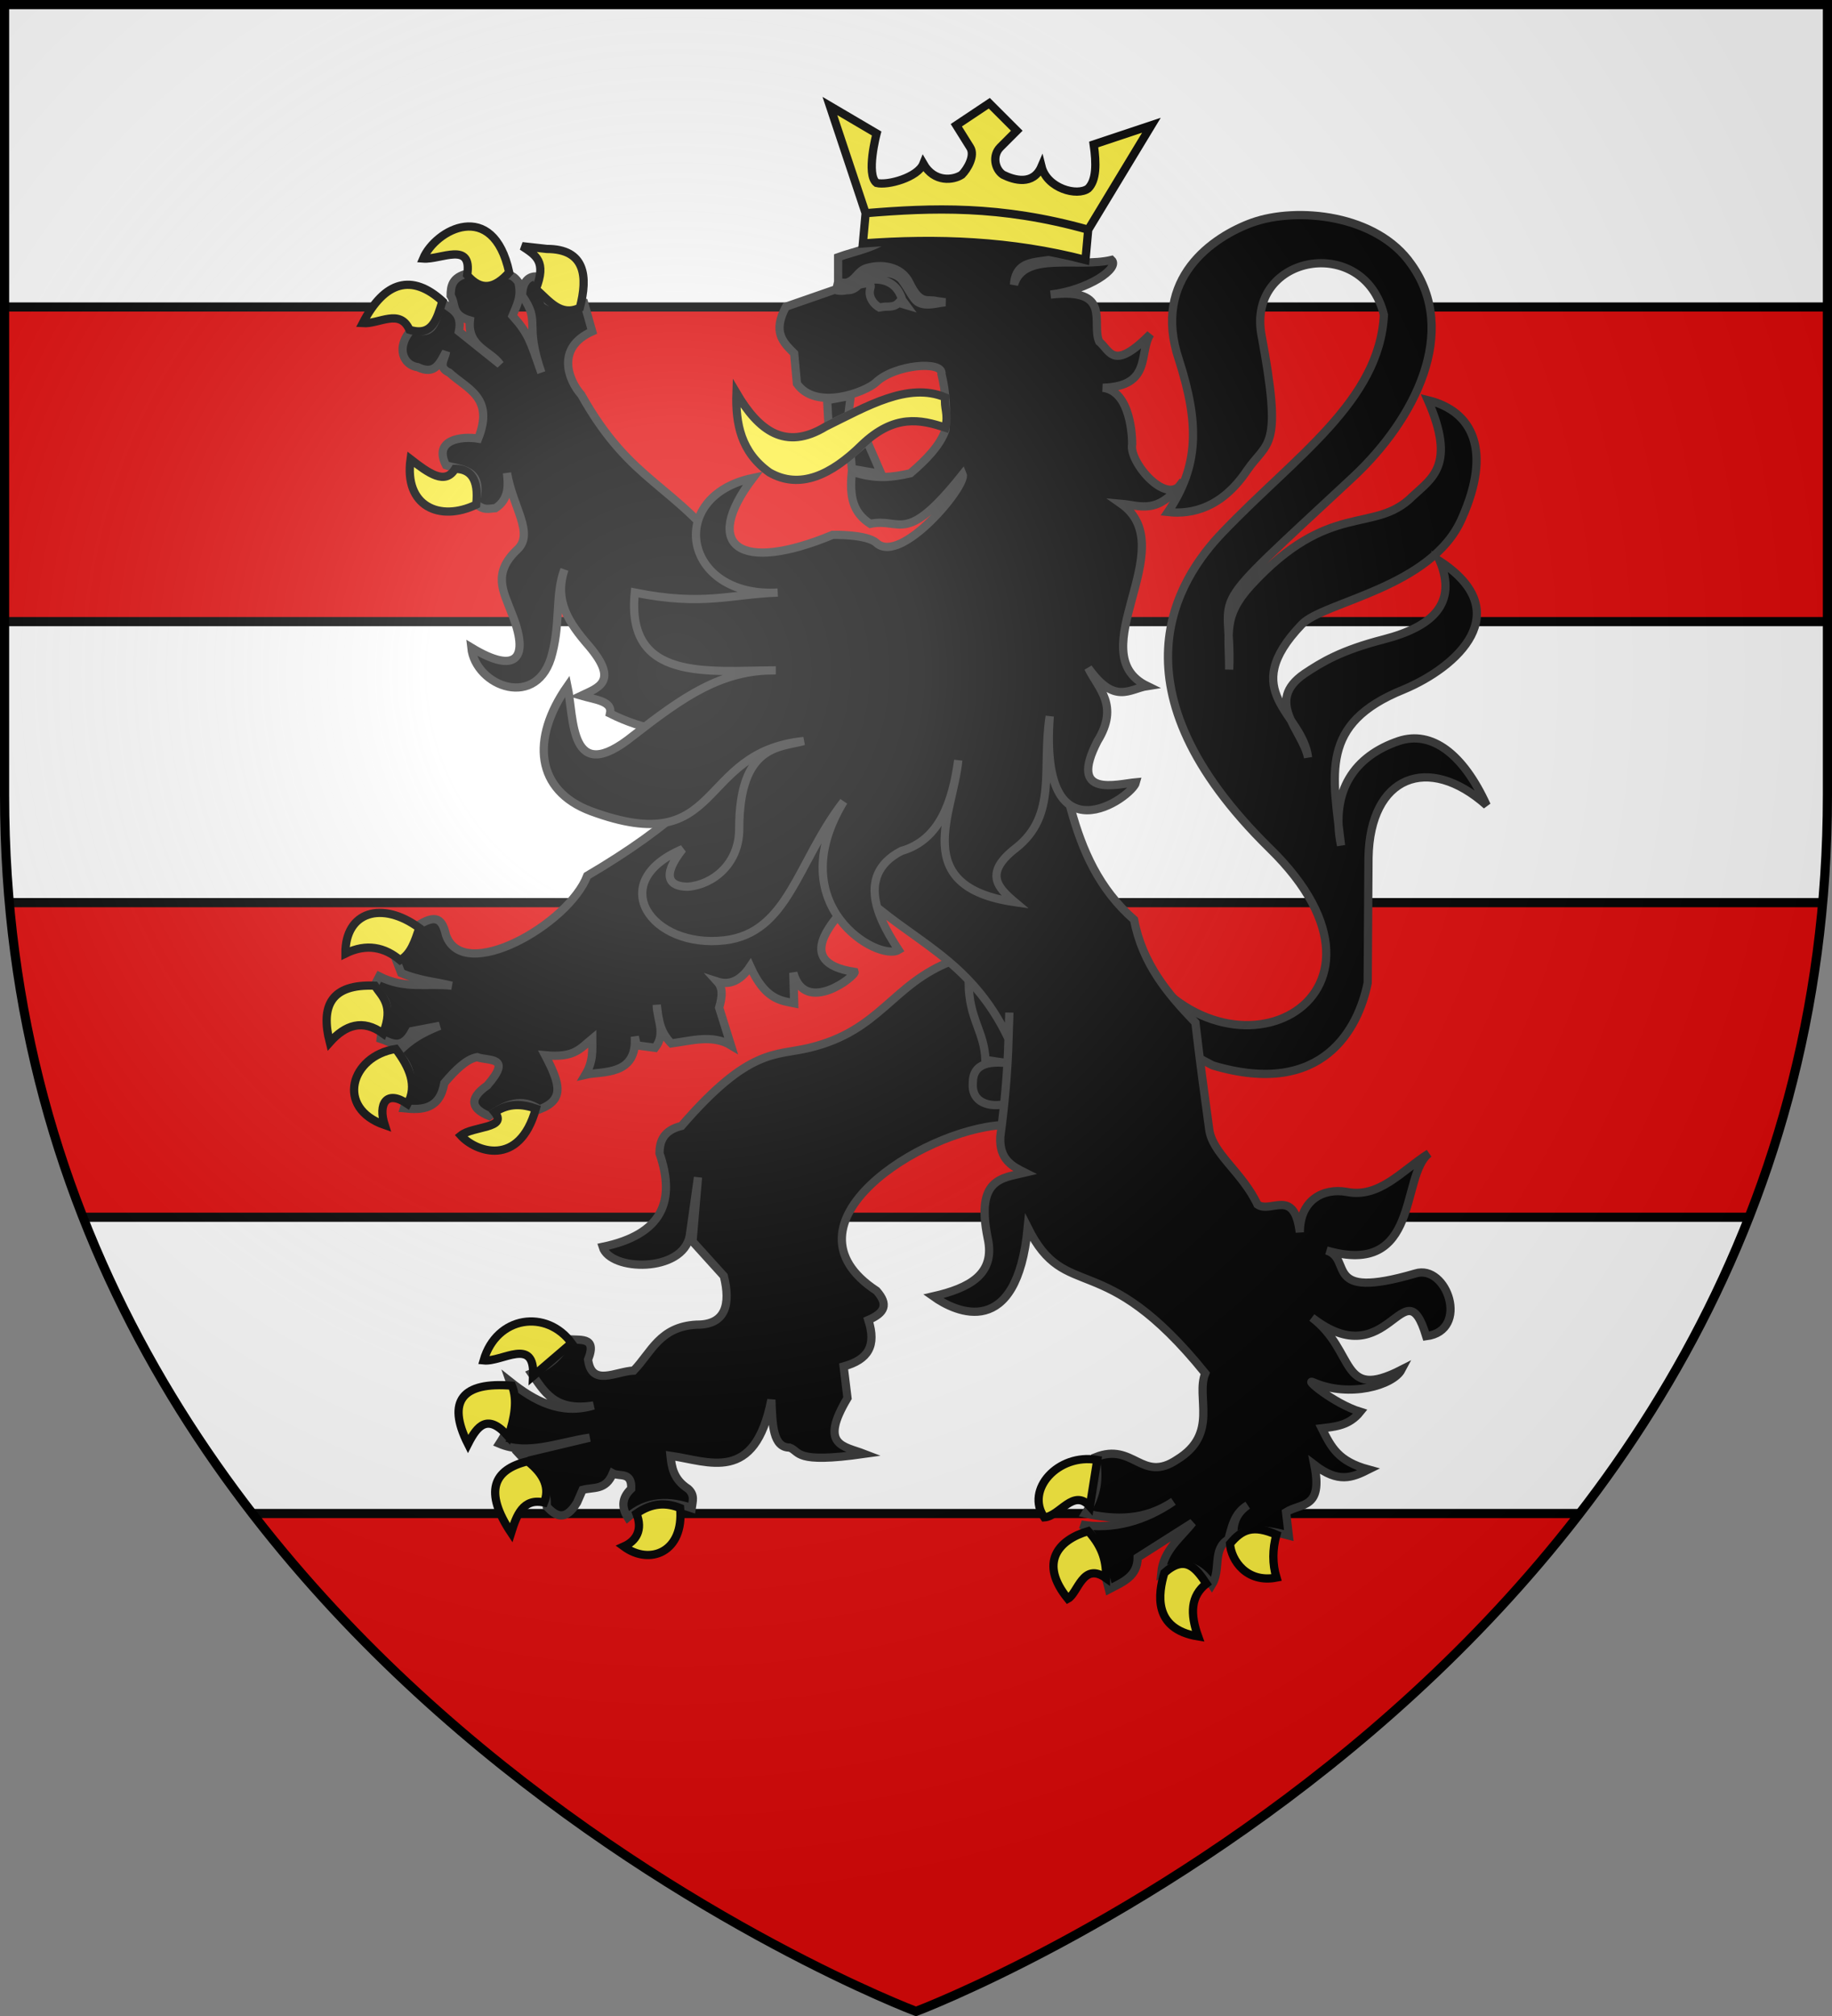
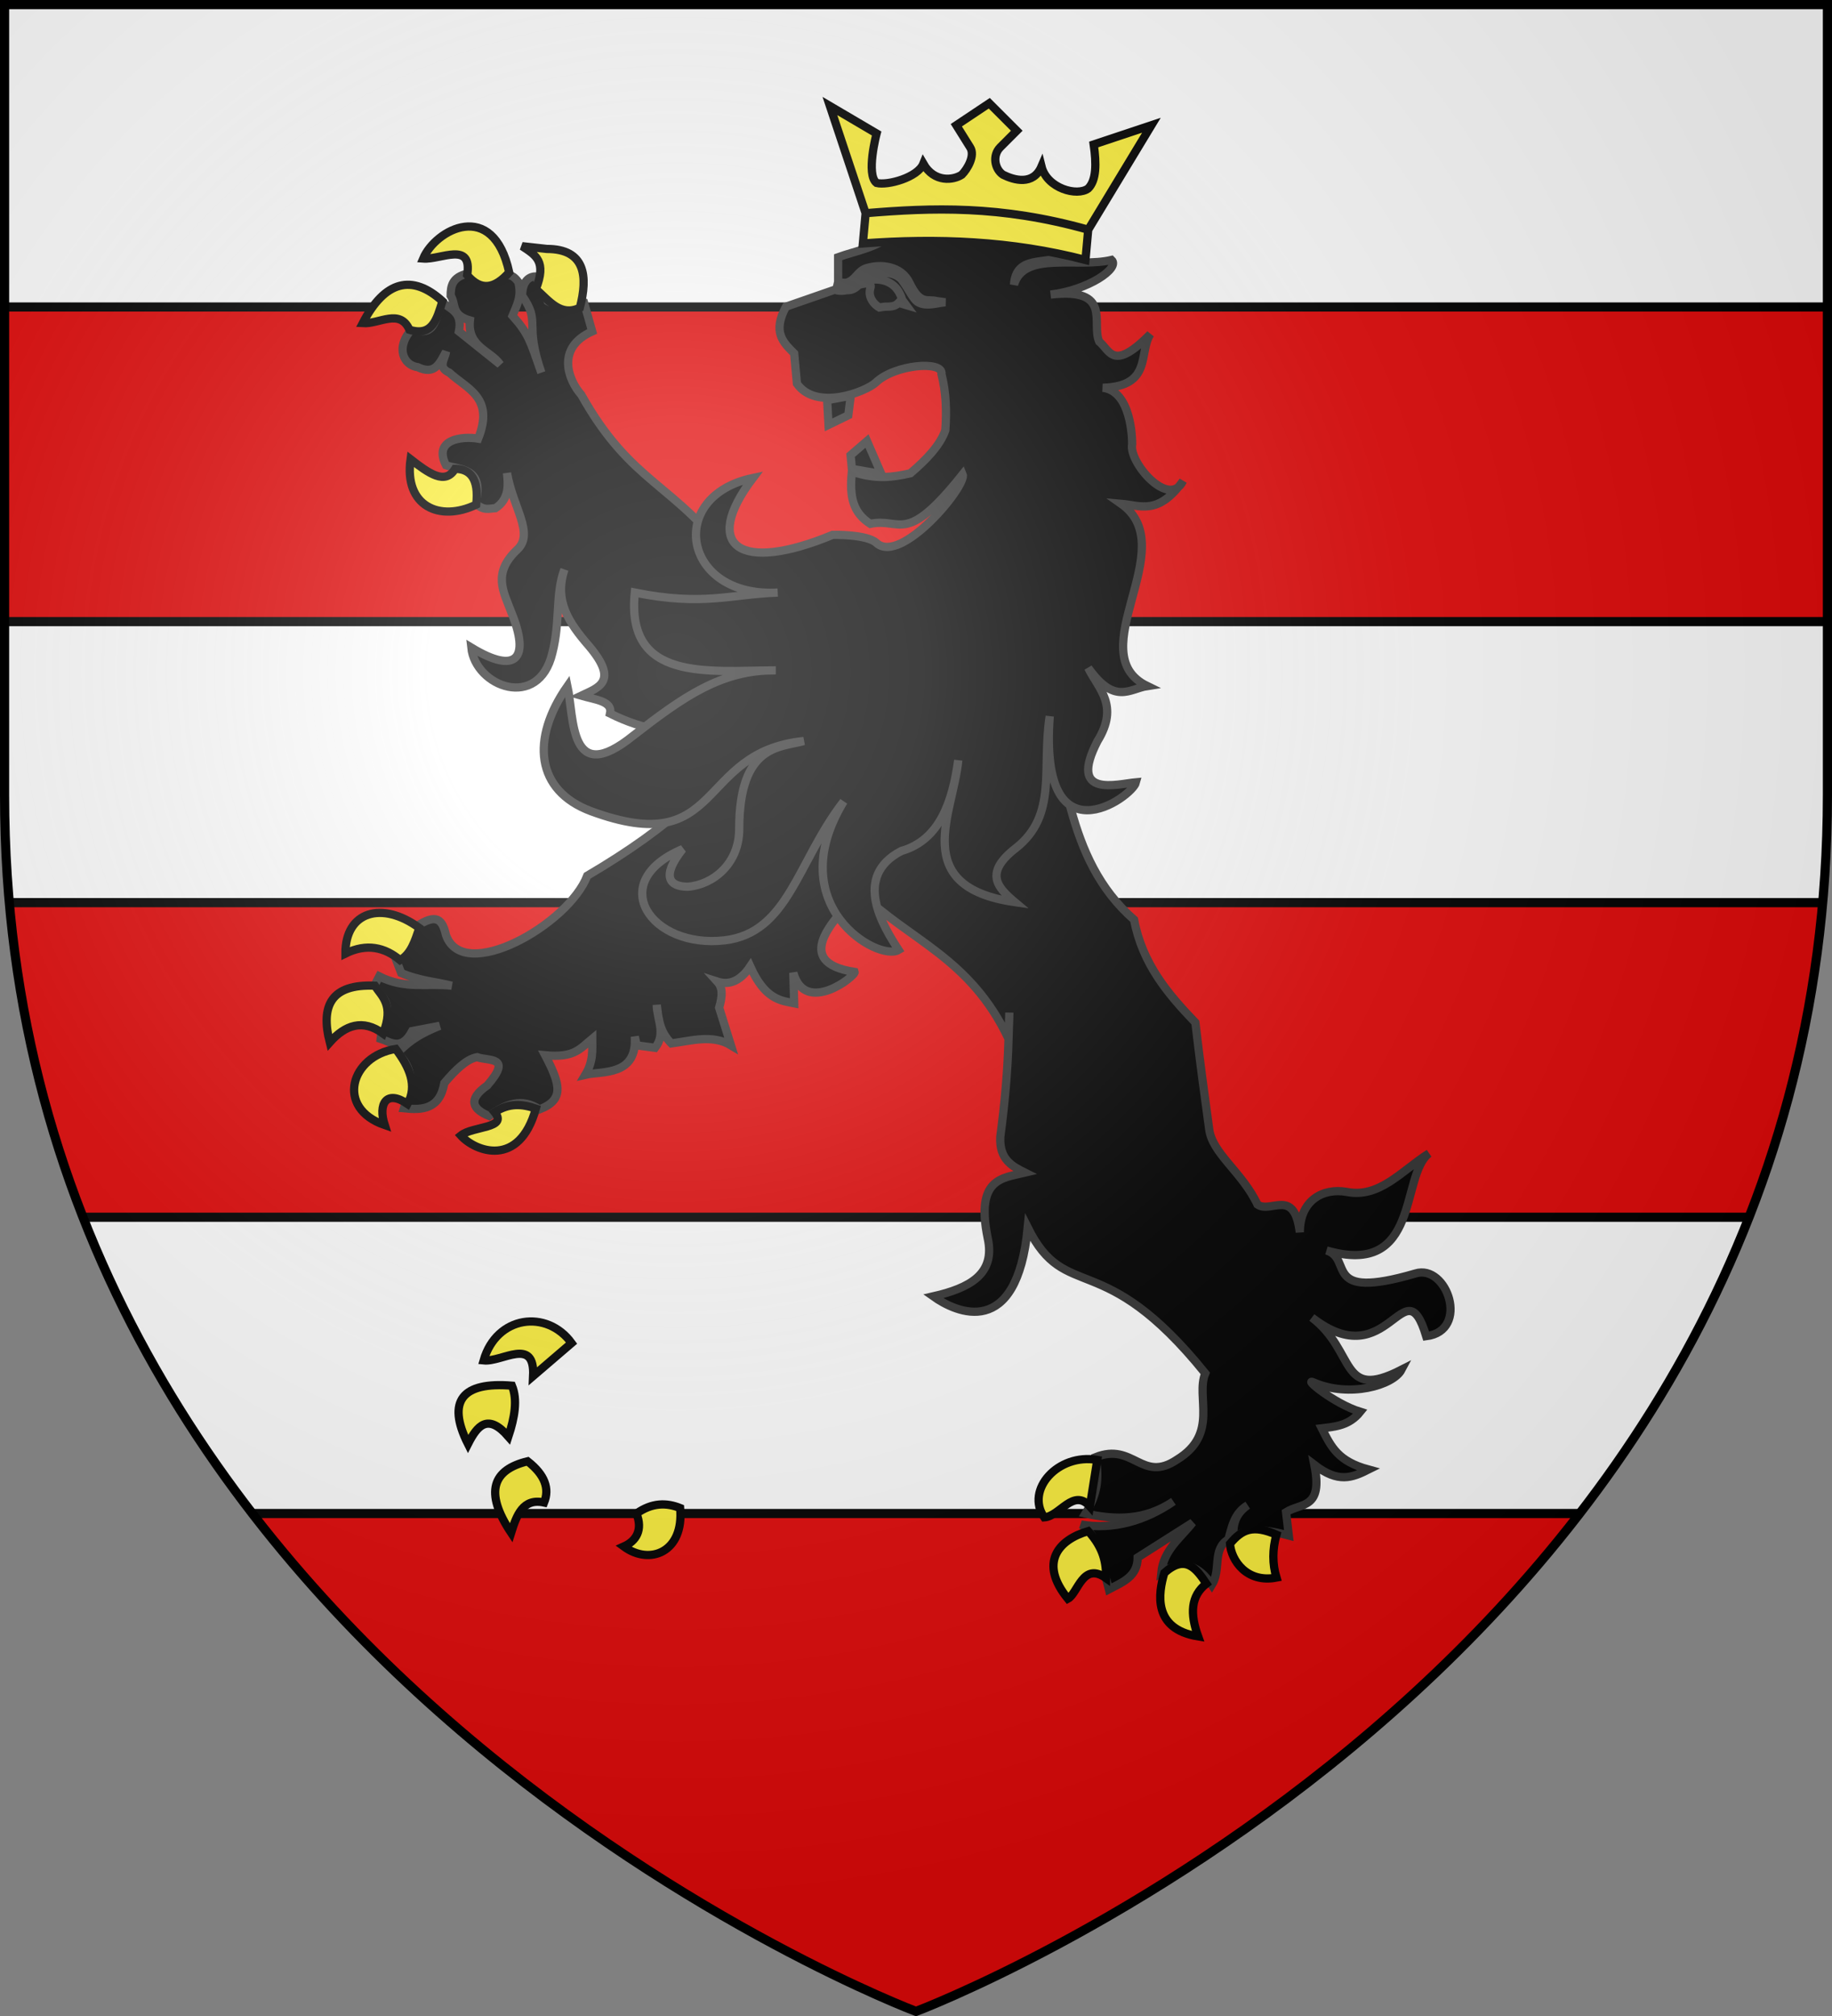
<svg xmlns="http://www.w3.org/2000/svg" xmlns:xlink="http://www.w3.org/1999/xlink" width="600" height="660" stroke="#000">
  <rect width="100%" height="100%" fill="#808080" stroke="none" />
  <radialGradient id="d" cx="221" cy="226" r="300" gradientTransform="translate(-77 -85)scale(1.35)" gradientUnits="userSpaceOnUse">
    <stop offset="0" stop-color="#fff" stop-opacity=".3" />
    <stop offset=".2" stop-color="#fff" stop-opacity=".25" />
    <stop offset=".6" stop-color="#666" stop-opacity=".13" />
    <stop offset="1" stop-opacity=".13" />
  </radialGradient>
  <clipPath id="b">
    <path id="a" d="M300 658.5S1.5 546.1 1.5 260.3V1.5h597v258.8c0 285.8-298.5 398.2-298.5 398.2Z" />
  </clipPath>
  <use xlink:href="#a" fill="#fff" />
  <g stroke-width="3">
    <g fill="#e20909" clip-path="url(#b)">
      <path id="c" d="M0 100.5h600v103H0z" />
      <use xlink:href="#c" y="195" />
      <path d="M0 495.5h600v163H0z" />
    </g>
    <g stroke="#333">
-       <path stroke-width="2.7" d="M370.17 310.1c29.43 51.3 96.66 17.37 45.63-32.4-53.1-52.2-30.33-87.93-15.3-103.5 23.67-24.75 51.3-42.84 52.74-71.1-6.48-26.64-44.64-19.8-40.14 6.3 7.2 38.43 2.07 34.65-4.77 44.73-8.1 11.97-17.73 14.4-25.83 13.5 10.17-15.03 10.35-28.8 3.6-49.86-9-26.73 11.34-40.32 24.03-44.91 14.67-5.22 40.77-2.7 52.11 13.68 15.66 21.96 1.26 50.49-18.81 69.39-51.48 47.97-39.78 34.92-40.86 63.27 0-12.06-2.07-17.37 6.93-27.36 26.1-28.44 40.5-16.74 53.1-29.34 6.3-5.94 14.4-10.17 5.04-31.5 14.76 3.6 21.06 16.47 11.16 38.7-9.9 22.86-45.45 27.27-52.47 34.74-21.33 22.32.27 28.8 2.07 43.56-1.8-9-14.4-18.36-1.17-27.45 5.67-3.78 11.97-7.65 26.01-11.25 15.93-4.14 24.03-11.7 18.36-25.56 25.2 16.56 5.94 34.56-11.97 42.03C432 236.93 436.5 253.4 439.2 276.8c-3.6-18 4.5-29.34 18.9-34.2 10.8-3.6 21.15 4.23 28.8 21.06-19.17-17.1-38.25-9.63-38.7 17.1l-.27 41.04c-2.97 14.67-14.58 37.8-50.76 27l-40.77-21.6zm-58.41 4.5c-19.71 7.56-23.22 22.77-46.71 28.44-11.25 2.7-19.62-.18-41.85 25.56-5.76 1.44-7.2 4.77-7.2 9 5.4 15.66.9 26.55-18.63 30.6 2.43 8.1 26.28 8.55 28.53-3.6.27-1.8 2.7-19.17 2.7-19.17l-1.8 20.97 10.26 11.34c2.34 9.36.54 16.02-8.91 15.93-12.15.63-14.85 9.09-20.61 15.03-5.94.27-13.77 5.4-14.94-3.6 3.24-8.1-3.15-6.03-6.93-6.75-1.17 4.95-5.4 8.55-11.61 11.25 4.14 5.85 7.47 12.6 20.34 10.53-10.8 3.24-19.44-1.53-27.36-7.83 2.7 7.65.36 14.4-3.51 20.34 9.27 3.96 19.62-.54 29.61-1.98l-23.04 5.49c3.96 4.41 9 7.11 9 17.1 2.97 3.15 6.03 4.95 9.9-1.35l1.8-4.14c3.6-.99 7.56.27 9.9-5.4 2.16 1.17 6.3-.72 6.03 5.04-3.33 3.15-3.06 6.3-1.17 9.36 6.57-5.76 13.77-5.49 20.97-3.06.27-2.07 1.17-4.23-1.17-6.3-4.86-3.15-5.4-7.2-5.76-10.8 12.6 1.8 27.63 9.27 33.03-18.36.27 8.46.63 15.66 5.94 15.66 3.6 1.26 1.17 5.4 24.48 2.07-6.75-2.61-14.85-2.61-5.49-18.27l-1.26-10.35c8.1-2.25 10.8-6.75 8.1-15.21 5.4-2.34 6.66-5.04 2.7-9.54-33.3-21.87 14.4-52.56 41.04-54.27L347.4 356l-12.24-42.57zm5.49 7.2c.09 11.88 5.13 15.75 5.49 25.2l9.81 1.44c-8.1-1.44-13.95-.54-13.95 6.12-.45 6.48 5.4 8.1 10.98 6.84 7.02-25.83-7.92-41.04-12.33-39.6Z" />
      <path stroke-width="2.7" d="M153 89.6c-4.95 1.17-5.4 4.14-5.4 7.2 1.8 2.7 0 6.3 6.3 8.1-.9 8.73 6.84 9.9 9.9 14.4l-13.5-10.8c1.26-6.3-2.7-7.2-5.4-9.54-2.43 4.14-1.8 11.97-9.9 8.64-5.76 6.3-2.7 12.06 1.8 12.6 5.67 2.7 7.2-1.26 9.27-5.04-.27 2.34-2.97 5.04 1.08 6.84 5.85 5.4 14.85 8.1 9.45 21.6-5.4-.9-14.85.27-10.53 8.73 4.23 1.53 12.78.63 9.63 12.42 2.7 2.61 4.5 1.71 6.57 1.62 4.5-2.97 4.23-7.47 3.78-11.52 1.89 11.25 9 19.71 3.42 25.02-8.37 7.83-4.5 13.86-2.07 20.43 6.3 15.3 1.8 20.7-13.05 11.7 1.35 12.87 22.05 20.7 26.55 1.8 2.7-10.53.9-19.26 3.96-27.36-3.42 10.26 1.44 17.46 8.01 25.02 9.99 11.79 2.97 13.68-2.52 16.29 4.68 1.35 10.35 1.8 9.45 5.85q8.1 4.05 16.2 5.4l9 24.3c-8.1 7.56-18.9 15.3-32.67 23.4-6.03 15.84-40.59 35.55-46.26 19.44-1.17-5.04-2.97-7.38-9.9-2.7-.63 3.51.63 6.66-6.3 11.16l1.53 3.96c6.3 2.61 11.16 2.79 16.56 4.14-7.92-.9-15.3 1.26-23.76-3.06l-2.07 3.96c8.37 5.4 2.97 10.8 2.52 16.47 3.15.99 6.75 4.23 10.35-2.52l9-1.71c-8.73 3.51-10.8 6.12-13.86 8.82 6.66 6.57 3.96 12.24 2.16 18.18 6.03.63 11.7.36 13.23-8.28 3.6-4.23 7.2-7.83 10.71-8.46 3.96 1.35 11.7-.36 3.33 9.27-6.57 4.59-4.77 7.83.63 9.99 5.4-3.96 10.8-6.03 16.47-2.16 8.19-3.15 6.93-8.1 1.89-17.73 9.54.9 11.34-2.07 15.39-5.4 0 3.69.45 7.29-2.25 11.79 5.4-1.26 17.1.54 16.2-12.51l.63 2.88 6.03.81c3.69-4.68.54-9.54.54-14.04.54 4.5.9 8.73 4.77 12.6 6.57-.9 13.59-2.97 19.53.63l-3.87-12.33c1.17-4.05 1.17-6.57-.63-8.55 3.33 1.08 7.2.45 10.8-4.95 4.86 10.8 9.9 11.16 14.4 12.06l-.27-9.99c3.87 14.13 20.52.99 20.07-.27-20.7-3.15-7.2-17.1 1.8-26.1 16.2 15.84 36 21.33 48.6 47.97-.27 10.53-1.26 21.33-2.7 32.13-.36 7.47 3.96 9.63 8.1 11.7-7.47 1.8-16.2 1.8-12.24 21.33 2.7 11.97-6.03 16.47-17.82 19.17 7.56 5.4 27.36 14.4 30.96-22.5 12.6 25.2 24.3 5.76 58.14 47.7-3.24 7.83 4.59 19.8-9.27 28.26-11.52 7.74-14.22-5.76-26.64-.81 1.17 7.11.63 12.15-3.33 18.45 9.9 2.16 19.35 2.34 28.8-3.96-9.27 6.39-19.8 9.36-30.24 7.56 5.94 3.33 7.11 14.04 9.09 21.24 4.41-2.34 9.45-4.14 9.45-10.44l18-11.43c-4.05 5.13-9.54 9-10.26 16.38 7.11-4.5 12.33-2.25 16.56 4.05 3.15-5.04 0-11.7 5.4-14.94 1.17-3.96 1.8-8.46 6.3-11.16-5.04 3.6-4.5 7.47-4.95 11.16 4.05-4.32 11.79-3.06 18.45-1.26l-.9-7.65c5.04-3.15 12.15-.9 9.27-15.48 7.83 6.03 12.33 4.23 17.73 1.53-9.9-2.7-12.15-7.2-15.3-13.5 4.5-.54 9-.9 12.6-5.4-8.73-2.7-18.9-11.25-15.3-9.63 11.7 5.13 26.1.99 28.8-4.14-20.43 10.44-14.76-6.03-29.34-17.1 25.29 19.71 30.24-17.73 37.44 6.12 14.4-1.8 6.84-23.85-3.6-20.52-30.87 9-20.16-4.86-29.07-7.56 30.87 9 24.12-24.57 33.57-31.77-9 5.67-16.2 14.76-27 12.6-7.65-1.35-15.3 2.7-15.3 13.23-1.8-14.76-9.45-6.03-13.86-9.09-5.04-10.71-14.94-16.74-15.84-24.84-1.35-9.9-2.97-21.6-4.5-34.74-9-9.36-17.37-19.26-20.07-33.66-23.13-20.25-21.6-50.4-30.87-75.96l-100.8-41.31C221.04 158 207 158.9 190.35 129.2c-4.05-4.5-8.55-15.3 3.6-20.7l-2.7-9.54c-4.05-1.26-7.92 1.98-11.88-.36l-3.87-8.1c-2.7 0-4.5 2.16-4.5 6.3 6.3 9 .54 8.55 6.3 25.2-3.6-10.17-4.05-12.6-9.45-18.63 1.35-3.33 3.15-6.3 1.89-11.07-2.34-3.15-3.51-1.8-5.04-2.43-6.03 6.39-8.73 2.43-11.7-.27Zm177.57 241.92c0 2.25-.27 6.21-.27 8.55z" />
      <path stroke-width="2.7" d="m270.9 131 7.73-1.422-.8 6.372-6.48 3.15zm17.749 24.188-4.7-10.803-5.373 4.631.424 4.484zm19.691-32.738c.72-4.5-15.39-3.15-21.51 2.79-3.33 3.06-19.53 9.36-25.83.36l-.9-9.9c-3.6-3.6-7.2-6.93-2.7-15.3l17.1-5.94V84.2c5.94-2.16 12.96-3.06 18.45-8.1 4.5-3.6 10.71-5.4 19.08-4.5 11.34 2.43 30.24-.63 35.82 12.15-5.31 3.15-15.12-.45-15.75 9.45 3.24-11.07 20.7-5.4 31.95-8.1 2.88 2.7-7.65 9.9-19.98 11.34 20.43-2.34 13.23 9.36 15.93 15.39 3.6 2.97 4.5 9.9 16.74-2.43-3.87 6.03.72 17.1-15.57 17.55 9.36 1.08 9.63 16.65 9.63 18.45-1.26 5.85 12.06 21.33 16.65 12.06-8.1 11.34-13.95 8.01-20.25 7.47 20.34 14.31-13.77 48.87 8.55 59.67-5.85.9-10.62 6.3-19.35-5.94 3.33 6.84 10.26 12.24 3.06 23.94-9.81 18.9 6.48 14.04 12.6 13.5-1.26 4.95-31.86 26.64-28.26-21.6-2.7 16.83 2.7 32.4-11.16 43.2-10.44 8.1-5.94 12.87-.27 17.64-34.92-5.04-20.07-29.34-18.54-46.44-1.89 13.5-6.03 26.1-18.63 29.7-16.2 8.37-5.85 24.75-.9 32.4-6.57 3.96-38.7-14.4-18-48.6-15.3 19.8-18 42.93-38.97 45.45-24.03 2.79-39.33-19.08-13.77-29.88-7.11 9-4.32 12.33 1.71 12.33 8.19-.63 16.83-7.47 16.83-18.9 0-27.9 13.5-26.64 21.15-28.8-35.55 3.6-25.92 39.15-69.75 22.95-18-6.75-19.8-23.58-7.65-40.95 2.25 10.53.45 33.3 21.6 16.2 16.2-12.6 28.89-21.6 46.62-21.33-22.23.09-49.14 3.87-46.17-25.47 22.5 4.5 31.14.54 46.8 0-30.96 1.8-36.9-31.5-8.1-37.53-17.1 22.59-4.23 31.23 26.1 18.63 0 0 11.34-.27 14.4 2.7 8.1 7.2 29.7-18.9 28.17-22.5-18.9 23.76-20.07 14.04-30.24 16.2-5.58-3.6-6.93-8.64-6.03-17.1 8.1 2.7 13.5 1.8 19.17.54 5.13-4.41 9.63-9 11.43-14.04.45-6.3.27-12.33-1.26-18.45ZM277.56 94.1c6.39-3.6 15.48-4.5 17.91 4.05l1.26 1.71-2.43-.72c-1.17 1.26-2.7 1.26-4.5 1.26l-1.8.27c-2.7-1.62-3.6-4.23-2.97-6.21 1.17-3.51-5.58-.36-7.47-.36Zm6.21-6.3c-2.97.9-3.51 3.96-6.57 4.77-1.53.09-2.7-.27-2.7-.27l-.63 2.7s1.53.45 3.33 0c3.87.27 4.77-3.6 7.56-4.95 3.24-.99 7.74-1.35 10.44 1.35 2.7 3.6 3.87 6.75 5.67 7.65 2.7 1.35 5.76.18 8.73-.09l-2.7-.36c-3.33-.9-5.4 1.44-9-5.94-2.7-5.76-9.63-6.3-14.13-4.86Z" />
      <g fill="#fcef3c">
        <path stroke="#000" stroke-width="2.7" d="M175.5 94.64c3.6-9.09 0-11.07-4.5-14.04l8.1.9c12.6 0 13.5 9 10.8 19.26-6.3 2.97-9.9-2.16-14.4-6.12Zm-36.9-9.99c5.76.45 16.2-5.85 14.4 5.4 4.5 5.31 9 4.5 13.77-.9-5.31-24.3-24.21-13.95-28.17-4.5Zm-4.5 23.31c-3.15-7.11-9.9-1.8-15.3-2.16 7.2-13.95 16.2-16.2 26.1-7.2-1.8 5.76-3.24 11.7-10.8 9.36Zm21.87 57.24c-11.97 5.76-23.67.54-21.51-14.85 5.94 4.59 11.34 8.55 14.58 3.15 4.86 0 7.92 3.06 6.93 11.7Zm-24.93 149.13c-5.04-4.23-10.98-5.58-17.91-2.16-.09-13.77 11.97-17.37 24.21-8.37-1.44 4.23-2.7 8.46-6.3 10.53ZM108 341.24c-3.06-11.97.45-19.17 14.76-18.54 2.34 3.6 6.39 6.3 2.7 15.66-6.66-4.86-12.42-2.79-17.46 2.88Zm21.6 2.16c4.5 5.94 7.2 11.97 3.87 18-6.93-4.77-9.72 0-7.47 6.93-16.2-5.58-11.16-22.59 3.6-24.93Zm32.4 20.7c4.77-3.06 9-2.7 13.5-1.17-5.4 19.53-19.8 14.13-24.57 8.82 3.87-3.15 15.57-2.25 11.07-7.65Zm25.2 75.6c-8.1-11.16-24.57-9-28.8 5.67 6.03.63 16.83-7.92 16.2 5.13zm-20.7 30.6c-6.75-7.74-10.17-3.6-13.23 2.43-7.11-14.13-1.8-20.43 14.4-19.08 1.89 4.59.9 10.35-1.17 16.65Zm6.3 8.1c-11.25 2.7-14.4 9.9-5.4 23.4 1.8-5.76 3.87-11.43 10.8-9.9 1.8-4.5.36-9-5.4-13.5Zm35.64 17.1c2.16 5.4-.09 9-4.14 10.8 8.55 6.3 19.8 1.8 18.45-12.6-4.5-1.8-9.18-1.8-14.31 1.8Zm150.93-17.55-2.43 15.21c-5.4-6.12-9.81 3.24-14.94 3.6-6.3-9 4.5-21.06 17.37-18.81Zm2.88 38.7c.09-4.95-.81-9.9-5.85-15.39-9.9 2.88-16.2 10.44-6.66 22.14 3.33-1.8 4.86-12.24 12.51-6.75Zm19.08-1.71c6.93-6.21 10.44-1.44 13.77 3.51-5.13 4.05-5.4 9.81-2.7 17.28-14.94-2.43-13.05-14.13-11.07-20.79Zm36.72-12.51c-1.35 4.77-1.35 9.63 0 14.04-9.72 1.89-14.85-5.67-15.21-11.07 3.96-4.77 7.56-6.3 15.21-2.97ZM356.4 75.2 377.1 41l-18.9 6.3c.9 6.3.9 11.7-1.8 14.4-3.6 2.7-13.5 0-15.3-7.2-2.7 6.3-9 4.5-12.6 2.7-2.7-1.8-3.6-6.3-.9-9l5.4-5.4-9-9-10.8 7.2 4.5 7.2c1.8 2.7-.9 7.2-2.7 9-2.7 1.8-9 2.7-12.6-3.6-1.8 4.5-11.7 7.2-15.3 6.3-3.6-2.7 0-16.2 0-16.2l-15.3-9 11.7 35.1m0 0-.9 9.9c24.3-1.8 48.6-.9 72.9 5.4l.9-9.9c-28.8-8.1-51.3-7.2-72.9-5.4Z" />
-         <path stroke="#111" stroke-width="2.7" d="M241.2 128.66c-.36 10.08 1.53 19.44 10.8 26.01 9.9 5.67 20.16.9 30.24-9 10.62-10.17 19.26-8.37 27.36-5.67 1.17-4.5-.54-6.57 0-9.9-12.24-5.13-25.74 2.97-39.15 9.54-13.32 8.1-22.05 1.26-29.25-10.98Z" />
      </g>
    </g>
    <use xlink:href="#a" fill="url(#d)" />
  </g>
</svg>